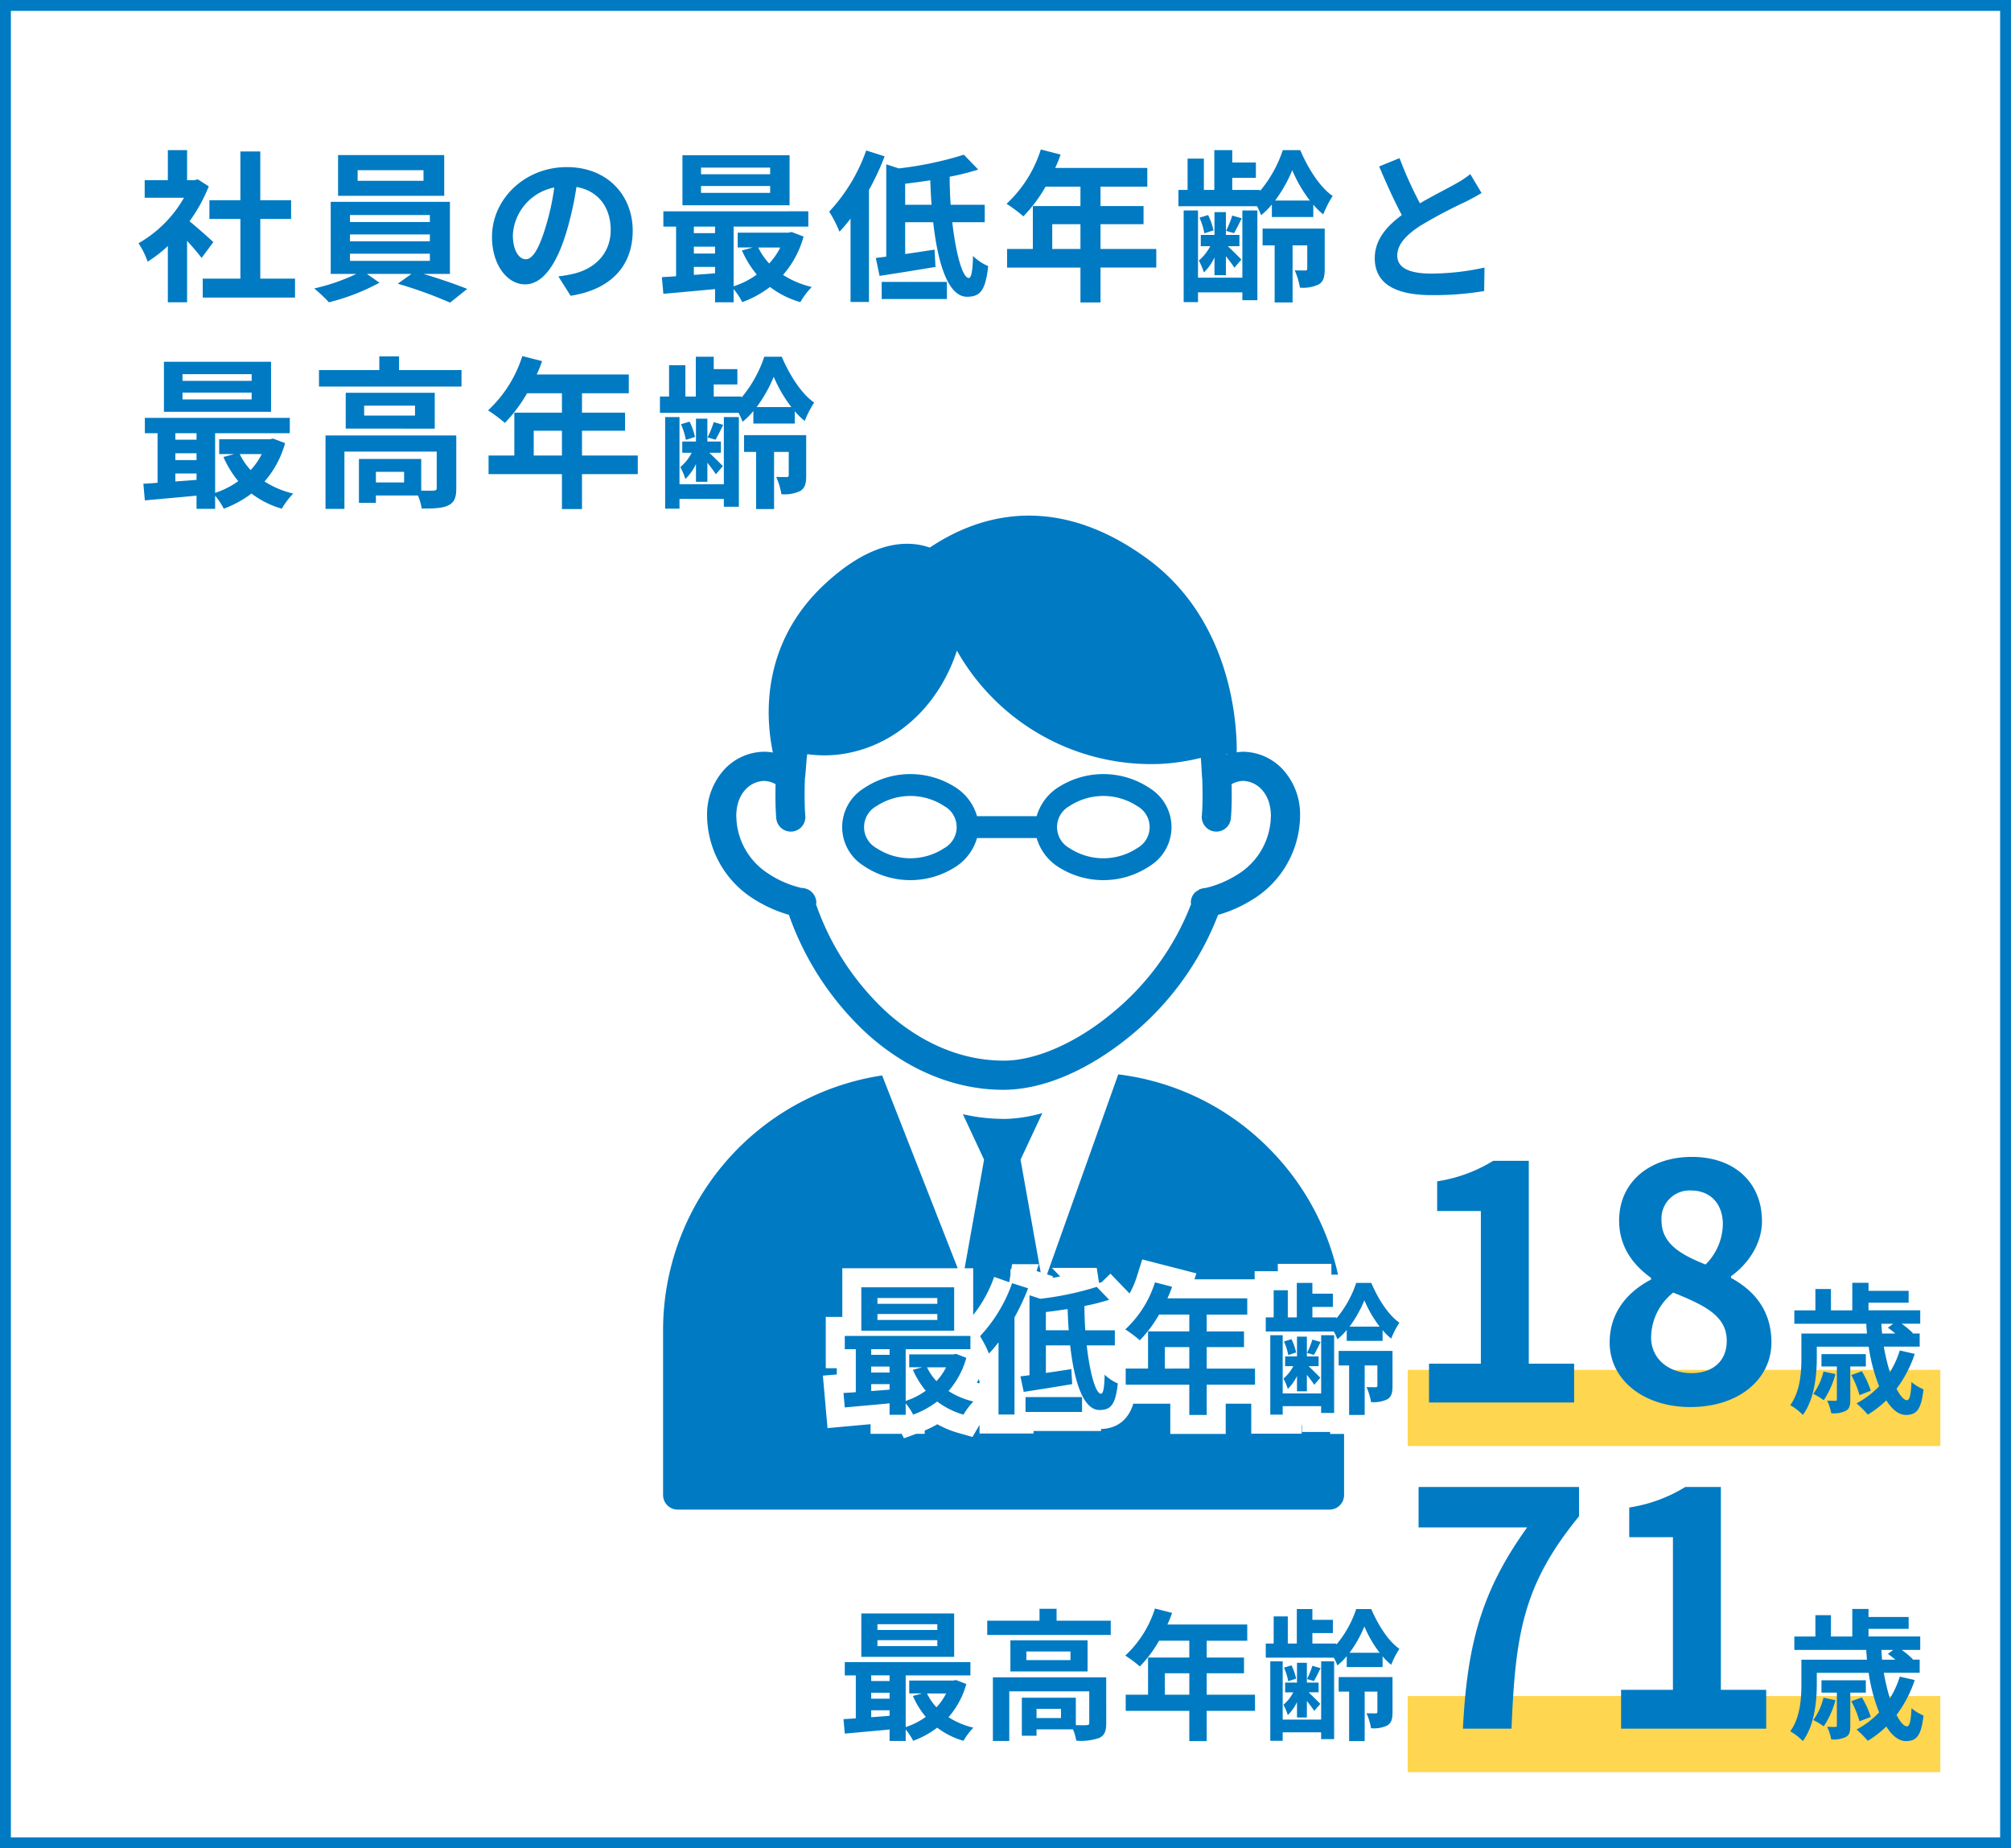
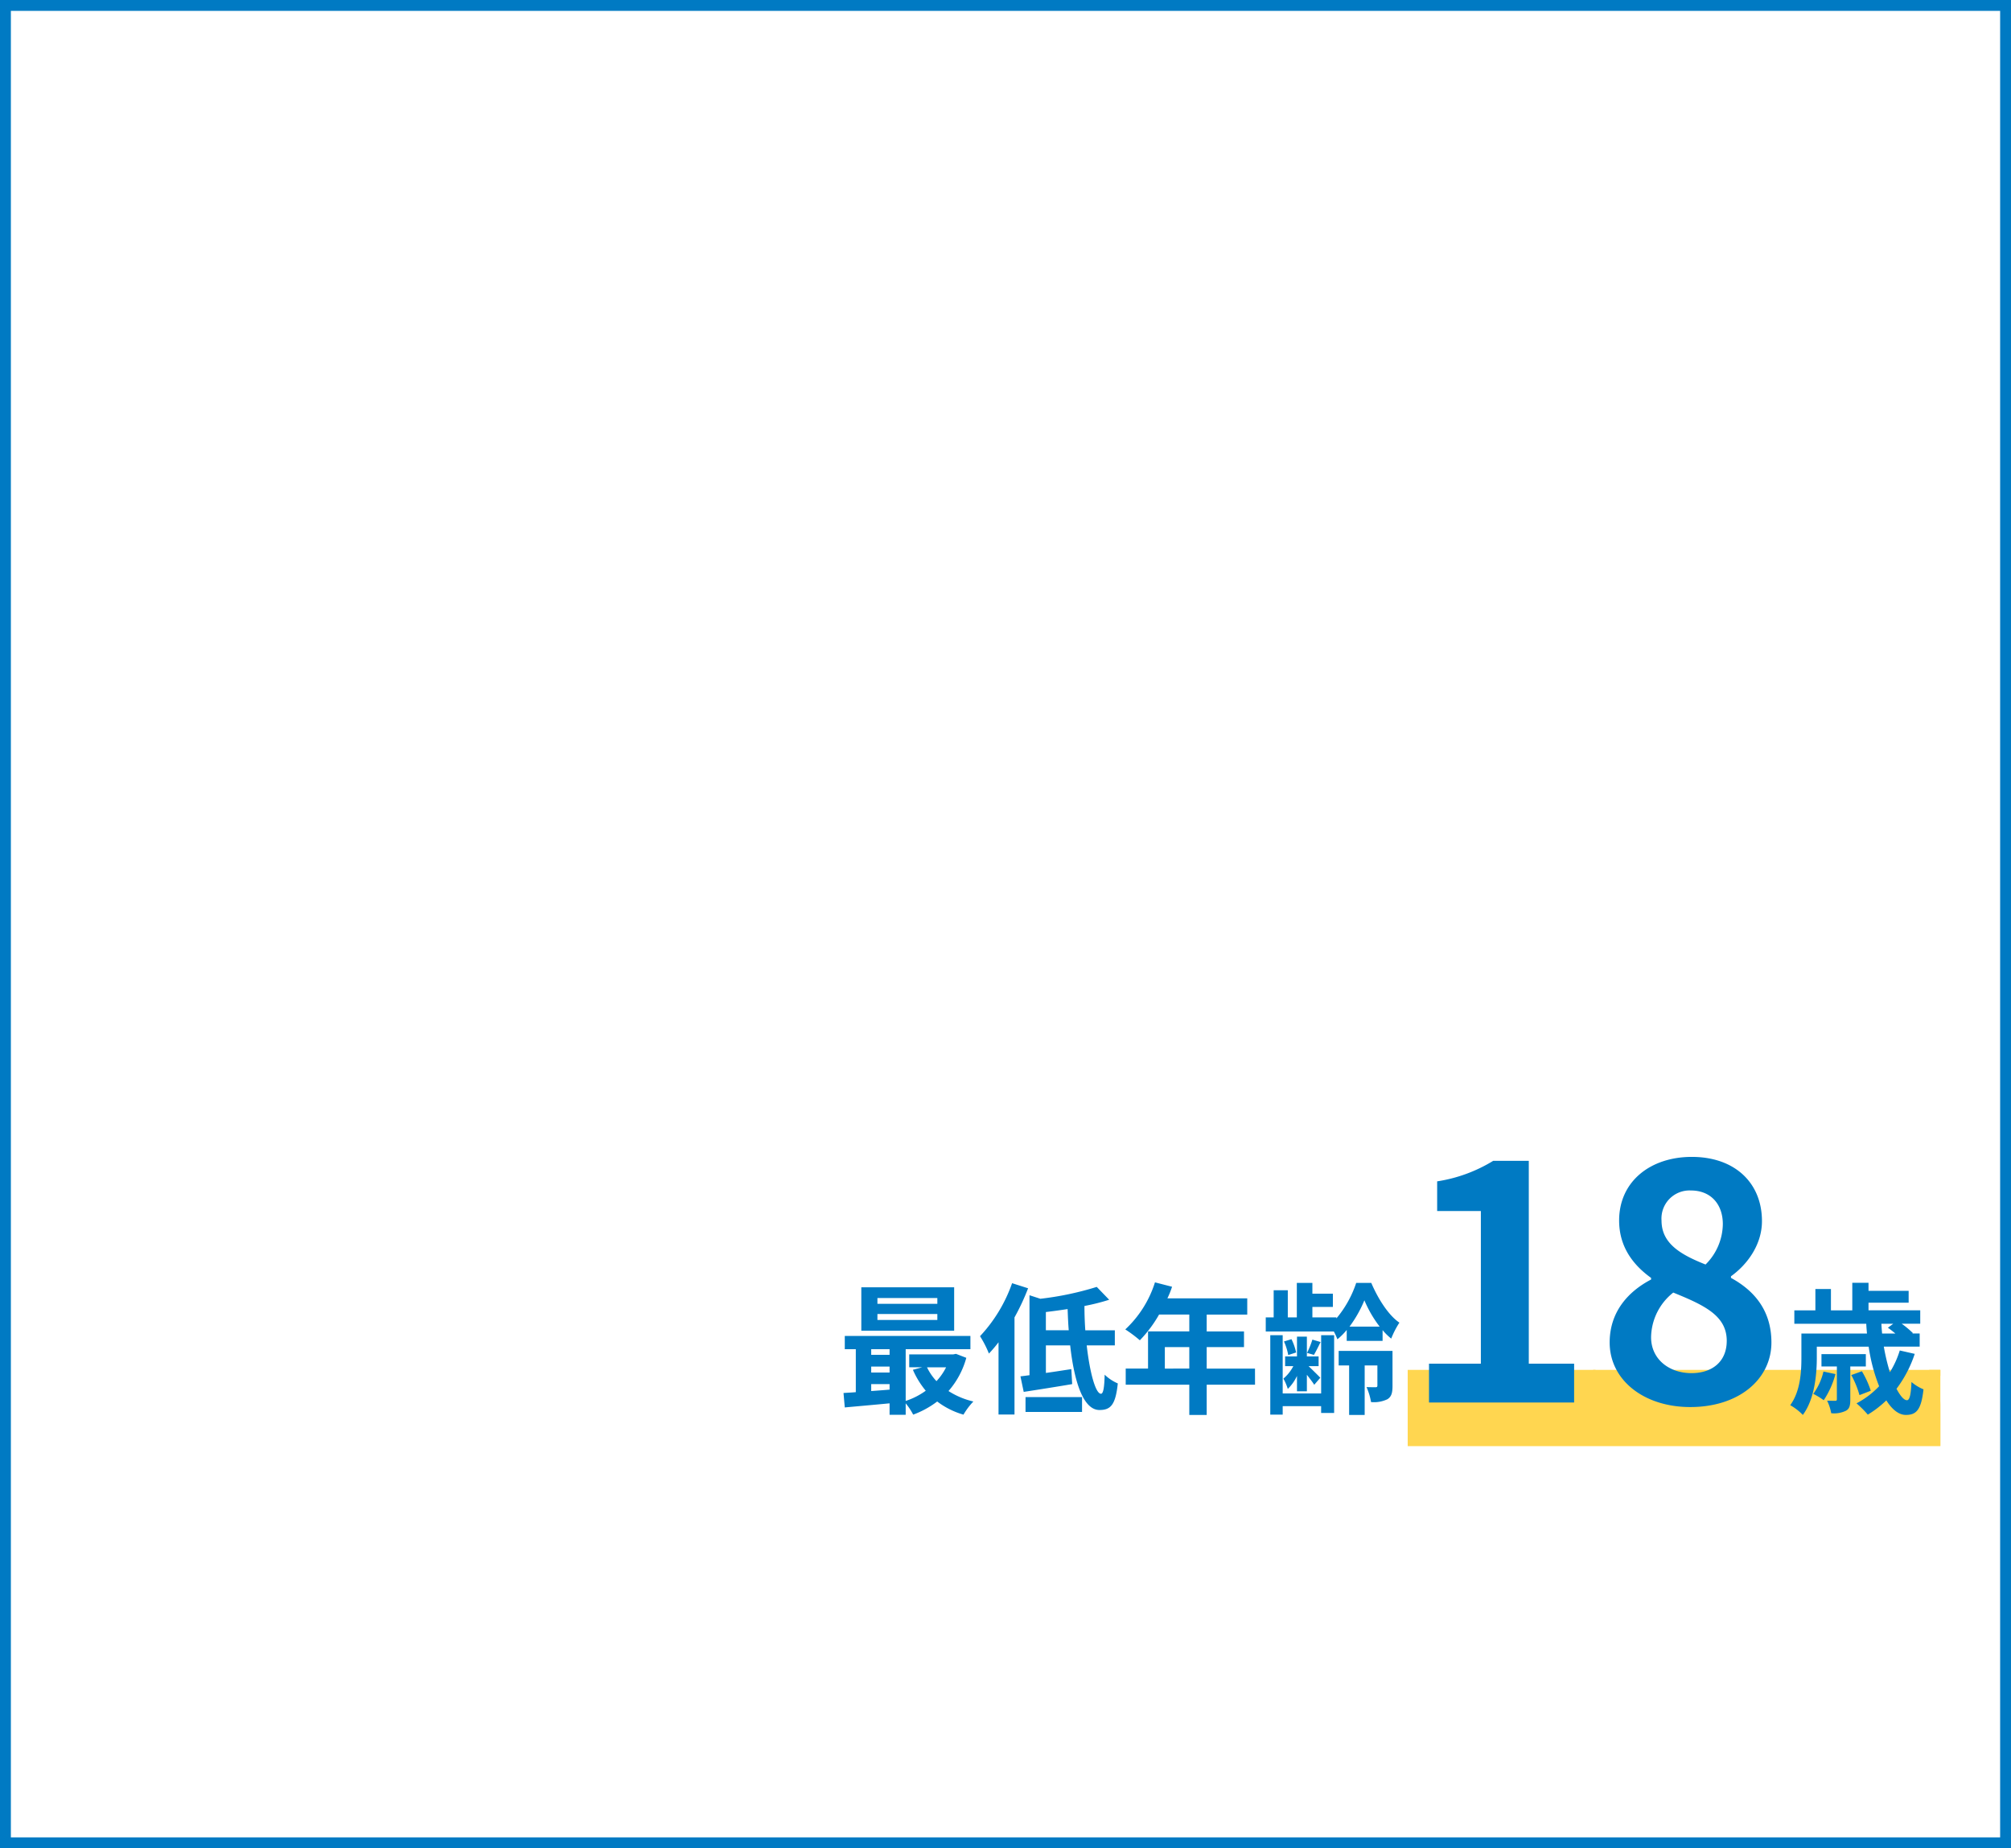
<svg xmlns="http://www.w3.org/2000/svg" width="370" height="340" viewBox="0 0 370 340">
  <defs>
    <clipPath id="clip-path">
-       <rect id="長方形_682" data-name="長方形 682" width="125.294" height="204.148" fill="#007ac3" />
-     </clipPath>
+       </clipPath>
  </defs>
  <g id="about-img06" transform="translate(-1290 -665)">
    <g id="長方形_664" data-name="長方形 664" transform="translate(1290 665)" fill="#fff" stroke="#007ac3" stroke-width="2">
      <rect width="370" height="340" stroke="none" />
      <rect x="1" y="1" width="368" height="338" fill="none" />
    </g>
    <g id="グループ_596" data-name="グループ 596" transform="translate(1412 759.853)">
      <g id="グループ_595" data-name="グループ 595" clip-path="url(#clip-path)">
        <path id="パス_714" data-name="パス 714" d="M65.334,105.481a15.343,15.343,0,0,0,17.272,0,9.418,9.418,0,0,0,3.631-5.082H97.212a9.378,9.378,0,0,0,3.625,5.082,15.352,15.352,0,0,0,17.278,0,8.4,8.4,0,0,0,0-14.187,15.352,15.352,0,0,0-17.278,0,9.358,9.358,0,0,0-3.625,5.082H86.237a9.4,9.4,0,0,0-3.631-5.082,15.342,15.342,0,0,0-17.272,0,8.392,8.392,0,0,0,0,14.187M103.22,94.532a11.369,11.369,0,0,1,12.51,0,4.412,4.412,0,0,1,0,7.707,11.341,11.341,0,0,1-12.51,0,4.412,4.412,0,0,1,0-7.707m-35.5,0a11.361,11.361,0,0,1,12.505,0,4.412,4.412,0,0,1,0,7.707,11.333,11.333,0,0,1-12.505,0,4.407,4.407,0,0,1,0-7.707" transform="translate(-28.474 -41.086)" fill="#007ac3" />
        <path id="パス_715" data-name="パス 715" d="M24.025,70.739a24.674,24.674,0,0,0,6.119,2.7A54.026,54.026,0,0,0,44.812,95.58c6.889,6.1,15.465,10.048,24.826,10.048,7.743-.037,16.093-3.966,23.407-9.99A53.644,53.644,0,0,0,109.1,73.463c.005,0,.01-.011.016-.016a24.473,24.473,0,0,0,6.14-2.709,18.262,18.262,0,0,0,8.858-14.019,15.24,15.24,0,0,0,.079-1.535,12.247,12.247,0,0,0-3.117-8.429,10.13,10.13,0,0,0-7.418-3.316,10.258,10.258,0,0,0-1.121.1c.053-4.919-.807-24.261-16.575-35.7C78.712-4.673,64.51.215,56.07,5.878c-4.374-1.509-10.8-1.085-19.121,6.527C24.711,23.611,25.916,37.541,27.2,43.581a9.428,9.428,0,0,0-1.572-.142,10.122,10.122,0,0,0-7.418,3.316,12.247,12.247,0,0,0-3.122,8.429c0,.5.026,1.016.078,1.535a18.276,18.276,0,0,0,8.859,14.019M110.8,43.9c-.053.021-.111.032-.163.047l-.032-.141ZM25.628,48.8a4.638,4.638,0,0,1,2.064.6c-.016.639-.026,1.331-.026,2.059,0,1.394.036,2.866.152,4.222a2.682,2.682,0,0,0,5.344-.472c-.094-1.105-.131-2.457-.131-3.751,0-1.158.026-2.237.057-3.107.126-.613.289-3.861.44-4.463a23.646,23.646,0,0,0,5.548.089c10.462-1.189,18.666-8.922,21.976-19.147A41.063,41.063,0,0,0,98.509,45.676a39.96,39.96,0,0,0,7.407-1.106c.089.378.2,3.4.273,3.782.032.87.063,1.949.063,3.107,0,1.294-.036,2.646-.136,3.751a2.682,2.682,0,1,0,5.344.472c.121-1.357.157-2.829.157-4.222,0-.728-.01-1.419-.026-2.059a4.621,4.621,0,0,1,2.064-.6c2.452.021,5.118,2.1,5.171,6.381l-.053,1a12.831,12.831,0,0,1-6.355,10,19.051,19.051,0,0,1-4.039,1.876c-.545.178-.99.3-1.289.372l-.314.073-.288.016-.723.188-.843.55a2.727,2.727,0,0,0-.833,1.949c0,.1.047.141.057.236A48.268,48.268,0,0,1,89.63,91.5c-6.606,5.5-14.15,8.8-19.991,8.759-7.821,0-15.14-3.285-21.269-8.7A48.763,48.763,0,0,1,35.126,71.477c.011-.105.063-.152.068-.267a2.728,2.728,0,0,0-.838-1.949,2.7,2.7,0,0,0-1.2-.671,3.014,3.014,0,0,0-.712-.1,18.528,18.528,0,0,1-6.134-2.666,12.728,12.728,0,0,1-5.8-9.639l-.052-1c.057-4.28,2.719-6.36,5.176-6.381" transform="translate(-6.994 0)" fill="#007ac3" />
        <path id="パス_716" data-name="パス 716" d="M111.375,205.128a46.994,46.994,0,0,0-27.629-13.516l-13.841,38.85L65.767,207.3l4.013-8.571.053-.016a27.127,27.127,0,0,1-7.188,1.1c-.068,0-.131-.011-.2-.011l-.031.011-.032-.016a33.34,33.34,0,0,1-7.255-.87.072.072,0,0,0,.031.011l3.9,8.361-3.977,22.207-14.778-37.7A47.4,47.4,0,0,0,0,238.718v30.275a2.683,2.683,0,0,0,2.682,2.682h119.93a2.682,2.682,0,0,0,2.682-2.682V238.718a47.352,47.352,0,0,0-13.919-33.591" transform="translate(0 -88.823)" fill="#007ac3" />
      </g>
    </g>
    <g id="グループ_707" data-name="グループ 707">
-       <path id="パス_864" data-name="パス 864" d="M14.25-8.46c-.63-.6-2.94-2.67-4.38-3.84a29.119,29.119,0,0,0,3.54-6.42L11.4-20.01l-.63.15H9.42v-5.52H5.88v5.52H1.62v3.24H8.85A22.409,22.409,0,0,1,.48-8.25,14.3,14.3,0,0,1,2.16-4.86,24.825,24.825,0,0,0,5.88-7.74V2.61H9.42V-8.7c1.02,1.11,2.04,2.31,2.67,3.15Zm8.64,6.72V-12.72h5.67v-3.45H22.89v-8.97H19.23v8.97h-5.7v3.45h5.7V-1.74H12.3V1.74H29.28V-1.74Zm30.03-18H40.8v-1.95H52.92Zm3.81-4.74H37.2v7.5H56.73ZM39.39-6.33h14.7v1.32H39.39Zm0-3.54h14.7v1.26H39.39Zm0-3.57h14.7v1.29H39.39ZM57.78-2.61V-15.87H35.85V-2.61h4.71A36.623,36.623,0,0,1,32.82.06a31.379,31.379,0,0,1,2.7,2.55,39.972,39.972,0,0,0,9.3-3.6L42.51-2.61H50.7L48.18-.81a79.851,79.851,0,0,1,9.63,3.48L60.96.15c-2.07-.84-5.22-1.92-8.04-2.76Zm33.63-7.95c0-6.54-4.68-11.7-12.12-11.7-7.77,0-13.77,5.91-13.77,12.84,0,5.07,2.76,8.73,6.09,8.73,3.27,0,5.85-3.72,7.65-9.78a60.671,60.671,0,0,0,1.8-8.13c4.05.69,6.3,3.78,6.3,7.92,0,4.38-3,7.14-6.84,8.04a23.074,23.074,0,0,1-2.79.48l2.25,3.57C87.54.24,91.41-4.23,91.41-10.56Zm-22.05.75a9.443,9.443,0,0,1,7.62-8.7,45.03,45.03,0,0,1-1.59,7.26c-1.23,4.05-2.4,5.94-3.66,5.94C70.56-5.31,69.36-6.78,69.36-9.81ZM116.7-20.94H103.98v-1.23H116.7Zm0,3.42H103.98v-1.26H116.7Zm3.57-6.93H100.56v9.21h19.71ZM118.56-7.47a12.561,12.561,0,0,1-2.04,2.94,11.615,11.615,0,0,1-2.01-2.94ZM102.66-3.9h3.9v1.17c-1.32.12-2.64.21-3.9.3Zm0-3.72h3.9v1.26h-3.9Zm3.9-3.69v1.2h-3.9v-1.2Zm14.1.99-.6.12h-9.33v2.73h2.76l-1.98.54a18.373,18.373,0,0,0,2.73,4.44,15.4,15.4,0,0,1-4.26,2.16V-11.31h13.74v-2.82H97.05v2.82h2.34v9.12c-.93.09-1.83.12-2.61.18l.27,3.06c2.64-.24,6.06-.54,9.51-.87V2.61h3.42V.18a13.261,13.261,0,0,1,1.59,2.4,19.547,19.547,0,0,0,5.1-2.79,16.807,16.807,0,0,0,5.58,2.79,14.777,14.777,0,0,1,2.1-2.79,16.772,16.772,0,0,1-5.28-2.22,17.885,17.885,0,0,0,3.78-7.05Zm13.71-15a31.884,31.884,0,0,1-6.81,11.25,22.6,22.6,0,0,1,1.89,3.69,27.565,27.565,0,0,0,2.04-2.4V2.55h3.39V-18.06a47.817,47.817,0,0,0,2.88-6.18Zm2.85,27.33h12V-1.14h-12Zm4.32-17.34V-19.2c1.5-.18,3.06-.39,4.62-.63.06,1.5.12,3.03.24,4.5Zm14.64,3.21v-3.21h-6.27c-.12-1.68-.18-3.42-.18-5.16a44.666,44.666,0,0,0,5.25-1.32l-2.64-2.73a64.809,64.809,0,0,1-11.97,2.52l-2.31-.75V-5.79c-.69.09-1.32.18-1.92.24l.69,3.3c2.94-.45,6.75-1.05,10.29-1.65l-.18-3.18c-1.8.27-3.66.57-5.4.81v-5.85h5.16c.84,7.62,2.76,13.71,6.21,13.71,2.34,0,3.42-1.02,3.9-5.64a9.265,9.265,0,0,1-2.79-1.86c-.06,2.76-.3,4.05-.78,4.05-1.14,0-2.37-4.44-3.03-10.26ZM168.6-7.2v-4.56h5.19V-7.2Zm19.14,0H177.48v-4.56h7.92v-3.33h-7.92v-3.57h8.61v-3.45H169.14a19.153,19.153,0,0,0,.99-2.46l-3.63-.93a23.135,23.135,0,0,1-6.3,9.99,27.608,27.608,0,0,1,3.09,2.31,26.96,26.96,0,0,0,4.08-5.46h6.42v3.57h-8.76V-7.2h-4.74v3.42h13.5V2.64h3.69V-3.78h10.26Zm15.84,5.28h-8.16V-14.28h-2.64V2.58h2.64V.78h8.16V2.22h2.76v-16.5h-2.76Zm-5.13-.45h2.1V-5.88c.6.78,1.26,1.62,1.56,2.13l1.29-1.5c-.39-.42-1.71-1.71-2.49-2.46h2.13V-9.78h-2.49v-4.2h-2.1v4.2h-2.52v2.07h1.74a8.68,8.68,0,0,1-2.1,2.64,11.712,11.712,0,0,1,.93,2.19,9.4,9.4,0,0,0,1.95-2.76Zm-.18-8.25a12.247,12.247,0,0,0-.99-2.82l-1.59.48a12.565,12.565,0,0,1,.9,2.88Zm3.45-2.73a18.506,18.506,0,0,1-1.14,2.82l1.47.42c.42-.72.9-1.68,1.41-2.73Zm7.89-2.76a25.841,25.841,0,0,0,3.15-5.58A25.036,25.036,0,0,0,216-16.11Zm-.6,3.03h7.62v-2.28a12.914,12.914,0,0,0,1.83,1.8,18.943,18.943,0,0,1,1.74-3.39c-2.37-1.59-4.59-5.19-5.97-8.43h-3.21a22.94,22.94,0,0,1-4.2,7.53v-.21h-5.1v-2.22h4.35V-23.1h-4.35v-2.28h-3.3v7.32H196.5v-5.76h-3v5.76h-1.68v3h14.46a15.174,15.174,0,0,1,.75,1.65,13.715,13.715,0,0,0,1.98-1.98Zm9.72,2.13H207.3v3.09h2.22V2.64h3.3V-7.86h2.7V-3.6c0,.24-.09.36-.36.36s-1.14,0-1.95-.03a12.982,12.982,0,0,1,.96,3.18,6.6,6.6,0,0,0,3.48-.6c.9-.57,1.08-1.44,1.08-2.85ZM232.5-23.91l-3.75,1.53c1.35,3.18,2.79,6.39,4.17,8.94-2.88,2.13-4.98,4.62-4.98,7.92,0,5.16,4.53,6.81,10.5,6.81a55.715,55.715,0,0,0,9.63-.75l.06-4.32a46.314,46.314,0,0,1-9.81,1.11c-4.17,0-6.24-1.14-6.24-3.3,0-2.1,1.68-3.81,4.17-5.46a88.8,88.8,0,0,1,8.37-4.44c1.11-.57,2.07-1.08,2.97-1.62l-2.07-3.48a18.746,18.746,0,0,1-2.79,1.83c-1.41.81-4.02,2.1-6.48,3.54A71.261,71.261,0,0,1,232.5-23.91ZM21.3,17.06H8.58V15.83H21.3Zm0,3.42H8.58V19.22H21.3Zm3.57-6.93H5.16v9.21H24.87ZM23.16,30.53a12.561,12.561,0,0,1-2.04,2.94,11.615,11.615,0,0,1-2.01-2.94ZM7.26,34.1h3.9v1.17c-1.32.12-2.64.21-3.9.3Zm0-3.72h3.9v1.26H7.26Zm3.9-3.69v1.2H7.26v-1.2Zm14.1.99-.6.12H15.33v2.73h2.76l-1.98.54a18.373,18.373,0,0,0,2.73,4.44,15.4,15.4,0,0,1-4.26,2.16V26.69H28.32V23.87H1.65v2.82H3.99v9.12c-.93.09-1.83.12-2.61.18l.27,3.06c2.64-.24,6.06-.54,9.51-.87v2.43h3.42V38.18a13.261,13.261,0,0,1,1.59,2.4,19.547,19.547,0,0,0,5.1-2.79,16.807,16.807,0,0,0,5.58,2.79,14.777,14.777,0,0,1,2.1-2.79,16.772,16.772,0,0,1-5.28-2.22,17.885,17.885,0,0,0,3.78-7.05Zm24.09,8.07H44.16V33.8h5.19Zm9.6-8.64H34.89v13.5h3.48V30.08H55.35v6.69c0,.36-.12.45-.57.48-.33.03-1.26.03-2.28,0V31.43H41.04V39.5h3.12V38.15H51.9a10.118,10.118,0,0,1,.69,2.4c2.16,0,3.75-.03,4.86-.57,1.17-.54,1.5-1.5,1.5-3.15Zm-7.59-3.66H42V21.62h9.36Zm-12.75-4.2v6.6H54.99v-6.6Zm9.81-4.17V12.56H44.79v2.52H33.69v3.03H59.91V15.08ZM73.2,30.8V26.24h5.19V30.8Zm19.14,0H82.08V26.24H90V22.91H82.08V19.34h8.61V15.89H73.74a19.152,19.152,0,0,0,.99-2.46L71.1,12.5a23.135,23.135,0,0,1-6.3,9.99,27.61,27.61,0,0,1,3.09,2.31,26.961,26.961,0,0,0,4.08-5.46h6.42v3.57H69.63V30.8H64.89v3.42h13.5v6.42h3.69V34.22H92.34Zm15.84,5.28h-8.16V23.72H97.38V40.58h2.64v-1.8h8.16v1.44h2.76V23.72h-2.76Zm-5.13-.45h2.1V32.12c.6.78,1.26,1.62,1.56,2.13l1.29-1.5c-.39-.42-1.71-1.71-2.49-2.46h2.13V28.22h-2.49v-4.2h-2.1v4.2h-2.52v2.07h1.74a8.681,8.681,0,0,1-2.1,2.64,11.713,11.713,0,0,1,.93,2.19,9.4,9.4,0,0,0,1.95-2.76Zm-.18-8.25a12.249,12.249,0,0,0-.99-2.82l-1.59.48a12.565,12.565,0,0,1,.9,2.88Zm3.45-2.73a18.507,18.507,0,0,1-1.14,2.82l1.47.42c.42-.72.9-1.68,1.41-2.73Zm7.89-2.76a25.841,25.841,0,0,0,3.15-5.58,25.036,25.036,0,0,0,3.24,5.58Zm-.6,3.03h7.62V22.64a12.913,12.913,0,0,0,1.83,1.8,18.944,18.944,0,0,1,1.74-3.39c-2.37-1.59-4.59-5.19-5.97-8.43h-3.21a22.94,22.94,0,0,1-4.2,7.53v-.21h-5.1V17.72h4.35V14.9h-4.35V12.62h-3.3v7.32H101.1V14.18h-3v5.76H96.42v3h14.46a15.176,15.176,0,0,1,.75,1.65,13.714,13.714,0,0,0,1.98-1.98Zm9.72,2.13H111.9v3.09h2.22v10.5h3.3V30.14h2.7V34.4c0,.24-.09.36-.36.36s-1.14,0-1.95-.03a12.982,12.982,0,0,1,.96,3.18,6.6,6.6,0,0,0,3.48-.6c.9-.57,1.08-1.44,1.08-2.85Z" transform="translate(1315 718)" fill="#007ac3" />
-       <rect id="長方形_762" data-name="長方形 762" width="98" height="14" transform="translate(1549 977)" fill="#ffd650" />
-       <path id="パス_865" data-name="パス 865" d="M18.46-18.148H7.436v-1.066H18.46Zm0,2.964H7.436v-1.092H18.46Zm3.094-6.006H4.472v7.982H21.554ZM20.072-6.474A10.886,10.886,0,0,1,18.3-3.926a10.066,10.066,0,0,1-1.742-2.548ZM6.292-3.38h3.38v1.014c-1.144.1-2.288.182-3.38.26Zm0-3.224h3.38v1.092H6.292Zm3.38-3.2v1.04H6.292V-9.8Zm12.22.858-.52.1H13.286v2.366h2.392l-1.716.468a15.923,15.923,0,0,0,2.366,3.848A13.348,13.348,0,0,1,12.636-.286V-9.8H24.544v-2.444H1.43V-9.8H3.458v7.9c-.806.078-1.586.1-2.262.156L1.43.91C3.718.7,6.682.442,9.672.156V2.262h2.964V.156a11.493,11.493,0,0,1,1.378,2.08,16.94,16.94,0,0,0,4.42-2.418A14.566,14.566,0,0,0,23.27,2.236,12.807,12.807,0,0,1,25.09-.182a14.536,14.536,0,0,1-4.576-1.924,15.5,15.5,0,0,0,3.276-6.11ZM41.21-1.95h-4.5V-3.64h4.5Zm8.32-7.488H28.678v11.7h3.016V-6.864H46.41v5.8c0,.312-.1.39-.494.416-.286.026-1.092.026-1.976,0V-5.694H34.008V1.3h2.7V.13H43.42a8.769,8.769,0,0,1,.6,2.08,10.377,10.377,0,0,0,4.212-.494c1.014-.468,1.3-1.3,1.3-2.73ZM42.952-12.61H34.84V-14.2h8.112ZM31.9-16.25v5.72H46.1v-5.72Zm8.5-3.614v-2.184H37.258v2.184h-9.62v2.626H50.362v-2.626ZM60.32-6.24v-3.952h4.5V-6.24Zm16.588,0H68.016v-3.952H74.88v-2.886H68.016v-3.094h7.462v-2.99H60.788a16.6,16.6,0,0,0,.858-2.132L58.5-22.1a20.05,20.05,0,0,1-5.46,8.658,23.929,23.929,0,0,1,2.678,2,23.366,23.366,0,0,0,3.536-4.732h5.564v3.094H57.226V-6.24H53.118v2.964h11.7V2.288h3.2V-3.276h8.892ZM89.076-1.664H82V-12.376H79.716V2.236H82V.676h7.072V1.924h2.392v-14.3H89.076Zm-4.446-.39h1.82V-5.1c.52.676,1.092,1.4,1.352,1.846l1.118-1.3c-.338-.364-1.482-1.482-2.158-2.132h1.846V-8.476H86.45v-3.64H84.63v3.64H82.446v1.794h1.508a7.523,7.523,0,0,1-1.82,2.288,10.152,10.152,0,0,1,.806,1.9,8.151,8.151,0,0,0,1.69-2.392ZM84.474-9.2a10.615,10.615,0,0,0-.858-2.444l-1.378.416a10.889,10.889,0,0,1,.78,2.5Zm2.99-2.366a16.04,16.04,0,0,1-.988,2.444l1.274.364c.364-.624.78-1.456,1.222-2.366ZM94.3-13.962a22.4,22.4,0,0,0,2.73-4.836,21.7,21.7,0,0,0,2.808,4.836Zm-.52,2.626h6.6v-1.976a11.192,11.192,0,0,0,1.586,1.56,16.418,16.418,0,0,1,1.508-2.938c-2.054-1.378-3.978-4.5-5.174-7.306H95.524a19.882,19.882,0,0,1-3.64,6.526v-.182h-4.42v-1.924h3.77V-20.02h-3.77V-22H84.6v6.344H82.94v-4.992h-2.6v4.992H78.884v2.6H91.416a13.152,13.152,0,0,1,.65,1.43,11.886,11.886,0,0,0,1.716-1.716Zm8.424,1.846H92.3v2.678h1.924v9.1h2.86v-9.1h2.34V-3.12c0,.208-.078.312-.312.312s-.988,0-1.69-.026a11.25,11.25,0,0,1,.832,2.756A5.723,5.723,0,0,0,101.27-.6c.78-.494.936-1.248.936-2.47ZM115.16,0h8.94c.72-17.4,2.1-26.46,12.42-39.06v-5.4H107v7.44h19.98C118.52-25.26,115.94-15.42,115.16,0Zm29.1,0h26.7V-7.14h-8.34V-44.46h-6.54a27.7,27.7,0,0,1-10.32,3.78v5.46h8.04V-7.14h-9.54Zm37.232-5.694a11.222,11.222,0,0,1-1.872,4.108,12.614,12.614,0,0,1,1.924,1.17,16.117,16.117,0,0,0,2.158-4.81Zm7.8-.936V-8.892h-8.164V-6.63h2.834V-.624c0,.234-.052.312-.312.312-.182,0-.806,0-1.482-.026a8.938,8.938,0,0,1,.754,2.314,5.03,5.03,0,0,0,2.678-.442c.7-.364.832-.988.832-2.08V-6.63Zm.91,4.472a17.248,17.248,0,0,0-1.638-3.588l-1.95.7a17.283,17.283,0,0,1,1.508,3.692Zm4.134-12.324-.988.728c.416.286.91.676,1.378,1.066h-2.444c-.052-.6-.1-1.2-.13-1.794Zm1.2,4.914a17,17,0,0,1-1.82,4,39.236,39.236,0,0,1-1.118-4.706h6.6v-2.418h-1.352l.1-.078a16.95,16.95,0,0,0-2.054-1.716H199.3v-2.47h-9.516v-1.4h7.384V-20.54h-7.384v-1.482H186.8v5.07H182.87v-3.926h-2.86v3.926h-3.874v2.47H189.37c.026.6.078,1.2.13,1.794H177.436v4.446c0,2.6-.182,6.162-2.054,8.736A10.24,10.24,0,0,1,177.7,2.288C179.854-.6,180.27-5.1,180.27-8.216V-10.27h9.542a31.878,31.878,0,0,0,1.924,7.28,15.957,15.957,0,0,1-4.16,3.146,19.631,19.631,0,0,1,2.08,2.08A19.222,19.222,0,0,0,193.062-.39c1.04,1.664,2.288,2.678,3.588,2.678,1.924,0,2.834-.91,3.25-4.706a8.155,8.155,0,0,1-2.21-1.352c-.1,2.314-.338,3.354-.832,3.354-.546,0-1.222-.78-1.924-2.106a22.149,22.149,0,0,0,3.354-6.422Z" transform="translate(1444 983)" fill="#007ac3" />
      <g id="グループ_700" data-name="グループ 700" transform="translate(0 -304)">
        <g id="長方形_763" data-name="長方形 763" transform="translate(1549 1221)" fill="#ffd650" stroke="#fff" stroke-linejoin="round" stroke-width="5">
          <rect width="98" height="14" stroke="none" />
-           <rect x="-2.5" y="-2.5" width="103" height="19" fill="none" />
        </g>
        <path id="パス_867" data-name="パス 867" d="M18.46-18.148H7.436v-1.066H18.46Zm0,2.964H7.436v-1.092H18.46Zm3.094-6.006H4.472v7.982H21.554ZM20.072-6.474A10.886,10.886,0,0,1,18.3-3.926a10.066,10.066,0,0,1-1.742-2.548ZM6.292-3.38h3.38v1.014c-1.144.1-2.288.182-3.38.26Zm0-3.224h3.38v1.092H6.292Zm3.38-3.2v1.04H6.292V-9.8Zm12.22.858-.52.1H13.286v2.366h2.392l-1.716.468a15.923,15.923,0,0,0,2.366,3.848A13.348,13.348,0,0,1,12.636-.286V-9.8H24.544v-2.444H1.43V-9.8H3.458v7.9c-.806.078-1.586.1-2.262.156L1.43.91C3.718.7,6.682.442,9.672.156V2.262h2.964V.156a11.493,11.493,0,0,1,1.378,2.08,16.94,16.94,0,0,0,4.42-2.418A14.566,14.566,0,0,0,23.27,2.236,12.807,12.807,0,0,1,25.09-.182a14.536,14.536,0,0,1-4.576-1.924,15.5,15.5,0,0,0,3.276-6.11Zm10.322-13a27.633,27.633,0,0,1-5.9,9.75A19.585,19.585,0,0,1,27.95-9a23.892,23.892,0,0,0,1.768-2.08V2.21h2.938V-15.652a41.44,41.44,0,0,0,2.5-5.356Zm2.47,23.686h10.4V-.988h-10.4Zm3.744-15.028V-16.64c1.3-.156,2.652-.338,4-.546.052,1.3.1,2.626.208,3.9ZM51.116-10.5v-2.782H45.682c-.1-1.456-.156-2.964-.156-4.472a38.711,38.711,0,0,0,4.55-1.144l-2.288-2.366a56.168,56.168,0,0,1-10.374,2.184l-2-.65V-5.018c-.6.078-1.144.156-1.664.208l.6,2.86c2.548-.39,5.85-.91,8.918-1.43l-.156-2.756c-1.56.234-3.172.494-4.68.7V-10.5H42.9c.728,6.6,2.392,11.882,5.382,11.882,2.028,0,2.964-.884,3.38-4.888a8.03,8.03,0,0,1-2.418-1.612c-.052,2.392-.26,3.51-.676,3.51-.988,0-2.054-3.848-2.626-8.892Zm9.2,4.264v-3.952h4.5V-6.24Zm16.588,0H68.016v-3.952H74.88v-2.886H68.016v-3.094h7.462v-2.99H60.788a16.6,16.6,0,0,0,.858-2.132L58.5-22.1a20.05,20.05,0,0,1-5.46,8.658,23.929,23.929,0,0,1,2.678,2,23.366,23.366,0,0,0,3.536-4.732h5.564v3.094H57.226V-6.24H53.118v2.964h11.7V2.288h3.2V-3.276h8.892ZM89.076-1.664H82V-12.376H79.716V2.236H82V.676h7.072V1.924h2.392v-14.3H89.076Zm-4.446-.39h1.82V-5.1c.52.676,1.092,1.4,1.352,1.846l1.118-1.3c-.338-.364-1.482-1.482-2.158-2.132h1.846V-8.476H86.45v-3.64H84.63v3.64H82.446v1.794h1.508a7.523,7.523,0,0,1-1.82,2.288,10.152,10.152,0,0,1,.806,1.9,8.151,8.151,0,0,0,1.69-2.392ZM84.474-9.2a10.615,10.615,0,0,0-.858-2.444l-1.378.416a10.889,10.889,0,0,1,.78,2.5Zm2.99-2.366a16.04,16.04,0,0,1-.988,2.444l1.274.364c.364-.624.78-1.456,1.222-2.366ZM94.3-13.962a22.4,22.4,0,0,0,2.73-4.836,21.7,21.7,0,0,0,2.808,4.836Zm-.52,2.626h6.6v-1.976a11.192,11.192,0,0,0,1.586,1.56,16.418,16.418,0,0,1,1.508-2.938c-2.054-1.378-3.978-4.5-5.174-7.306H95.524a19.882,19.882,0,0,1-3.64,6.526v-.182h-4.42v-1.924h3.77V-20.02h-3.77V-22H84.6v6.344H82.94v-4.992h-2.6v4.992H78.884v2.6H91.416a13.152,13.152,0,0,1,.65,1.43,11.886,11.886,0,0,0,1.716-1.716Zm8.424,1.846H92.3v2.678h1.924v9.1h2.86v-9.1h2.34V-3.12c0,.208-.078.312-.312.312s-.988,0-1.69-.026a11.25,11.25,0,0,1,.832,2.756A5.723,5.723,0,0,0,101.27-.6c.78-.494.936-1.248.936-2.47ZM108.92,0h26.7V-7.14h-8.34V-44.46h-6.54a27.7,27.7,0,0,1-10.32,3.78v5.46h8.04V-7.14h-9.54Zm48.06.84c9,0,14.94-5.16,14.94-11.88,0-6.06-3.36-9.66-7.44-11.88v-.3c2.94-2.1,5.7-5.76,5.7-10.14,0-7.08-5.04-11.82-12.9-11.82-7.68,0-13.38,4.56-13.38,11.7,0,4.74,2.46,8.1,5.88,10.56v.3c-4.14,2.16-7.62,5.88-7.62,11.58C142.16-4.08,148.52.84,156.98.84Zm2.82-26.22c-4.68-1.86-8.1-3.9-8.1-8.1A5.164,5.164,0,0,1,157.1-39c3.72,0,5.88,2.58,5.88,6.18A10.633,10.633,0,0,1,159.8-25.38ZM157.22-5.4c-4.14,0-7.44-2.58-7.44-6.6a10.675,10.675,0,0,1,4.08-8.22c5.76,2.34,9.84,4.26,9.84,8.88C163.7-7.5,161-5.4,157.22-5.4Zm24.272-.294a11.222,11.222,0,0,1-1.872,4.108,12.614,12.614,0,0,1,1.924,1.17,16.117,16.117,0,0,0,2.158-4.81Zm7.8-.936V-8.892h-8.164V-6.63h2.834V-.624c0,.234-.052.312-.312.312-.182,0-.806,0-1.482-.026a8.938,8.938,0,0,1,.754,2.314,5.03,5.03,0,0,0,2.678-.442c.7-.364.832-.988.832-2.08V-6.63Zm.91,4.472a17.248,17.248,0,0,0-1.638-3.588l-1.95.7a17.283,17.283,0,0,1,1.508,3.692Zm4.134-12.324-.988.728c.416.286.91.676,1.378,1.066h-2.444c-.052-.6-.1-1.2-.13-1.794Zm1.2,4.914a17,17,0,0,1-1.82,4,39.236,39.236,0,0,1-1.118-4.706h6.6v-2.418h-1.352l.1-.078a16.95,16.95,0,0,0-2.054-1.716H199.3v-2.47h-9.516v-1.4h7.384V-20.54h-7.384v-1.482H186.8v5.07H182.87v-3.926h-2.86v3.926h-3.874v2.47H189.37c.026.6.078,1.2.13,1.794H177.436v4.446c0,2.6-.182,6.162-2.054,8.736A10.24,10.24,0,0,1,177.7,2.288C179.854-.6,180.27-5.1,180.27-8.216V-10.27h9.542a31.878,31.878,0,0,0,1.924,7.28,15.957,15.957,0,0,1-4.16,3.146,19.631,19.631,0,0,1,2.08,2.08A19.222,19.222,0,0,0,193.062-.39c1.04,1.664,2.288,2.678,3.588,2.678,1.924,0,2.834-.91,3.25-4.706a8.155,8.155,0,0,1-2.21-1.352c-.1,2.314-.338,3.354-.832,3.354-.546,0-1.222-.78-1.924-2.106a22.149,22.149,0,0,0,3.354-6.422Z" transform="translate(1444 1227)" fill="#007ac3" stroke="#fff" stroke-width="7" />
      </g>
      <g id="グループ_701" data-name="グループ 701" transform="translate(11592 1609)">
        <rect id="長方形_677" data-name="長方形 677" width="98" height="14" transform="translate(-10043 -692)" fill="#ffd650" />
        <path id="パス_866" data-name="パス 866" d="M18.46-18.148H7.436v-1.066H18.46Zm0,2.964H7.436v-1.092H18.46Zm3.094-6.006H4.472v7.982H21.554ZM20.072-6.474A10.886,10.886,0,0,1,18.3-3.926a10.066,10.066,0,0,1-1.742-2.548ZM6.292-3.38h3.38v1.014c-1.144.1-2.288.182-3.38.26Zm0-3.224h3.38v1.092H6.292Zm3.38-3.2v1.04H6.292V-9.8Zm12.22.858-.52.1H13.286v2.366h2.392l-1.716.468a15.923,15.923,0,0,0,2.366,3.848A13.348,13.348,0,0,1,12.636-.286V-9.8H24.544v-2.444H1.43V-9.8H3.458v7.9c-.806.078-1.586.1-2.262.156L1.43.91C3.718.7,6.682.442,9.672.156V2.262h2.964V.156a11.493,11.493,0,0,1,1.378,2.08,16.94,16.94,0,0,0,4.42-2.418A14.566,14.566,0,0,0,23.27,2.236,12.807,12.807,0,0,1,25.09-.182a14.536,14.536,0,0,1-4.576-1.924,15.5,15.5,0,0,0,3.276-6.11Zm10.322-13a27.633,27.633,0,0,1-5.9,9.75A19.585,19.585,0,0,1,27.95-9a23.892,23.892,0,0,0,1.768-2.08V2.21h2.938V-15.652a41.44,41.44,0,0,0,2.5-5.356Zm2.47,23.686h10.4V-.988h-10.4Zm3.744-15.028V-16.64c1.3-.156,2.652-.338,4-.546.052,1.3.1,2.626.208,3.9ZM51.116-10.5v-2.782H45.682c-.1-1.456-.156-2.964-.156-4.472a38.711,38.711,0,0,0,4.55-1.144l-2.288-2.366a56.168,56.168,0,0,1-10.374,2.184l-2-.65V-5.018c-.6.078-1.144.156-1.664.208l.6,2.86c2.548-.39,5.85-.91,8.918-1.43l-.156-2.756c-1.56.234-3.172.494-4.68.7V-10.5H42.9c.728,6.6,2.392,11.882,5.382,11.882,2.028,0,2.964-.884,3.38-4.888a8.03,8.03,0,0,1-2.418-1.612c-.052,2.392-.26,3.51-.676,3.51-.988,0-2.054-3.848-2.626-8.892Zm9.2,4.264v-3.952h4.5V-6.24Zm16.588,0H68.016v-3.952H74.88v-2.886H68.016v-3.094h7.462v-2.99H60.788a16.6,16.6,0,0,0,.858-2.132L58.5-22.1a20.05,20.05,0,0,1-5.46,8.658,23.929,23.929,0,0,1,2.678,2,23.366,23.366,0,0,0,3.536-4.732h5.564v3.094H57.226V-6.24H53.118v2.964h11.7V2.288h3.2V-3.276h8.892ZM89.076-1.664H82V-12.376H79.716V2.236H82V.676h7.072V1.924h2.392v-14.3H89.076Zm-4.446-.39h1.82V-5.1c.52.676,1.092,1.4,1.352,1.846l1.118-1.3c-.338-.364-1.482-1.482-2.158-2.132h1.846V-8.476H86.45v-3.64H84.63v3.64H82.446v1.794h1.508a7.523,7.523,0,0,1-1.82,2.288,10.152,10.152,0,0,1,.806,1.9,8.151,8.151,0,0,0,1.69-2.392ZM84.474-9.2a10.615,10.615,0,0,0-.858-2.444l-1.378.416a10.889,10.889,0,0,1,.78,2.5Zm2.99-2.366a16.04,16.04,0,0,1-.988,2.444l1.274.364c.364-.624.78-1.456,1.222-2.366ZM94.3-13.962a22.4,22.4,0,0,0,2.73-4.836,21.7,21.7,0,0,0,2.808,4.836Zm-.52,2.626h6.6v-1.976a11.192,11.192,0,0,0,1.586,1.56,16.418,16.418,0,0,1,1.508-2.938c-2.054-1.378-3.978-4.5-5.174-7.306H95.524a19.882,19.882,0,0,1-3.64,6.526v-.182h-4.42v-1.924h3.77V-20.02h-3.77V-22H84.6v6.344H82.94v-4.992h-2.6v4.992H78.884v2.6H91.416a13.152,13.152,0,0,1,.65,1.43,11.886,11.886,0,0,0,1.716-1.716Zm8.424,1.846H92.3v2.678h1.924v9.1h2.86v-9.1h2.34V-3.12c0,.208-.078.312-.312.312s-.988,0-1.69-.026a11.25,11.25,0,0,1,.832,2.756A5.723,5.723,0,0,0,101.27-.6c.78-.494.936-1.248.936-2.47ZM108.92,0h26.7V-7.14h-8.34V-44.46h-6.54a27.7,27.7,0,0,1-10.32,3.78v5.46h8.04V-7.14h-9.54Zm48.06.84c9,0,14.94-5.16,14.94-11.88,0-6.06-3.36-9.66-7.44-11.88v-.3c2.94-2.1,5.7-5.76,5.7-10.14,0-7.08-5.04-11.82-12.9-11.82-7.68,0-13.38,4.56-13.38,11.7,0,4.74,2.46,8.1,5.88,10.56v.3c-4.14,2.16-7.62,5.88-7.62,11.58C142.16-4.08,148.52.84,156.98.84Zm2.82-26.22c-4.68-1.86-8.1-3.9-8.1-8.1A5.164,5.164,0,0,1,157.1-39c3.72,0,5.88,2.58,5.88,6.18A10.633,10.633,0,0,1,159.8-25.38ZM157.22-5.4c-4.14,0-7.44-2.58-7.44-6.6a10.675,10.675,0,0,1,4.08-8.22c5.76,2.34,9.84,4.26,9.84,8.88C163.7-7.5,161-5.4,157.22-5.4Zm24.272-.294a11.222,11.222,0,0,1-1.872,4.108,12.614,12.614,0,0,1,1.924,1.17,16.117,16.117,0,0,0,2.158-4.81Zm7.8-.936V-8.892h-8.164V-6.63h2.834V-.624c0,.234-.052.312-.312.312-.182,0-.806,0-1.482-.026a8.938,8.938,0,0,1,.754,2.314,5.03,5.03,0,0,0,2.678-.442c.7-.364.832-.988.832-2.08V-6.63Zm.91,4.472a17.248,17.248,0,0,0-1.638-3.588l-1.95.7a17.283,17.283,0,0,1,1.508,3.692Zm4.134-12.324-.988.728c.416.286.91.676,1.378,1.066h-2.444c-.052-.6-.1-1.2-.13-1.794Zm1.2,4.914a17,17,0,0,1-1.82,4,39.236,39.236,0,0,1-1.118-4.706h6.6v-2.418h-1.352l.1-.078a16.95,16.95,0,0,0-2.054-1.716H199.3v-2.47h-9.516v-1.4h7.384V-20.54h-7.384v-1.482H186.8v5.07H182.87v-3.926h-2.86v3.926h-3.874v2.47H189.37c.026.6.078,1.2.13,1.794H177.436v4.446c0,2.6-.182,6.162-2.054,8.736A10.24,10.24,0,0,1,177.7,2.288C179.854-.6,180.27-5.1,180.27-8.216V-10.27h9.542a31.878,31.878,0,0,0,1.924,7.28,15.957,15.957,0,0,1-4.16,3.146,19.631,19.631,0,0,1,2.08,2.08A19.222,19.222,0,0,0,193.062-.39c1.04,1.664,2.288,2.678,3.588,2.678,1.924,0,2.834-.91,3.25-4.706a8.155,8.155,0,0,1-2.21-1.352c-.1,2.314-.338,3.354-.832,3.354-.546,0-1.222-.78-1.924-2.106a22.149,22.149,0,0,0,3.354-6.422Z" transform="translate(-10148 -686)" fill="#007ac3" />
      </g>
    </g>
  </g>
</svg>